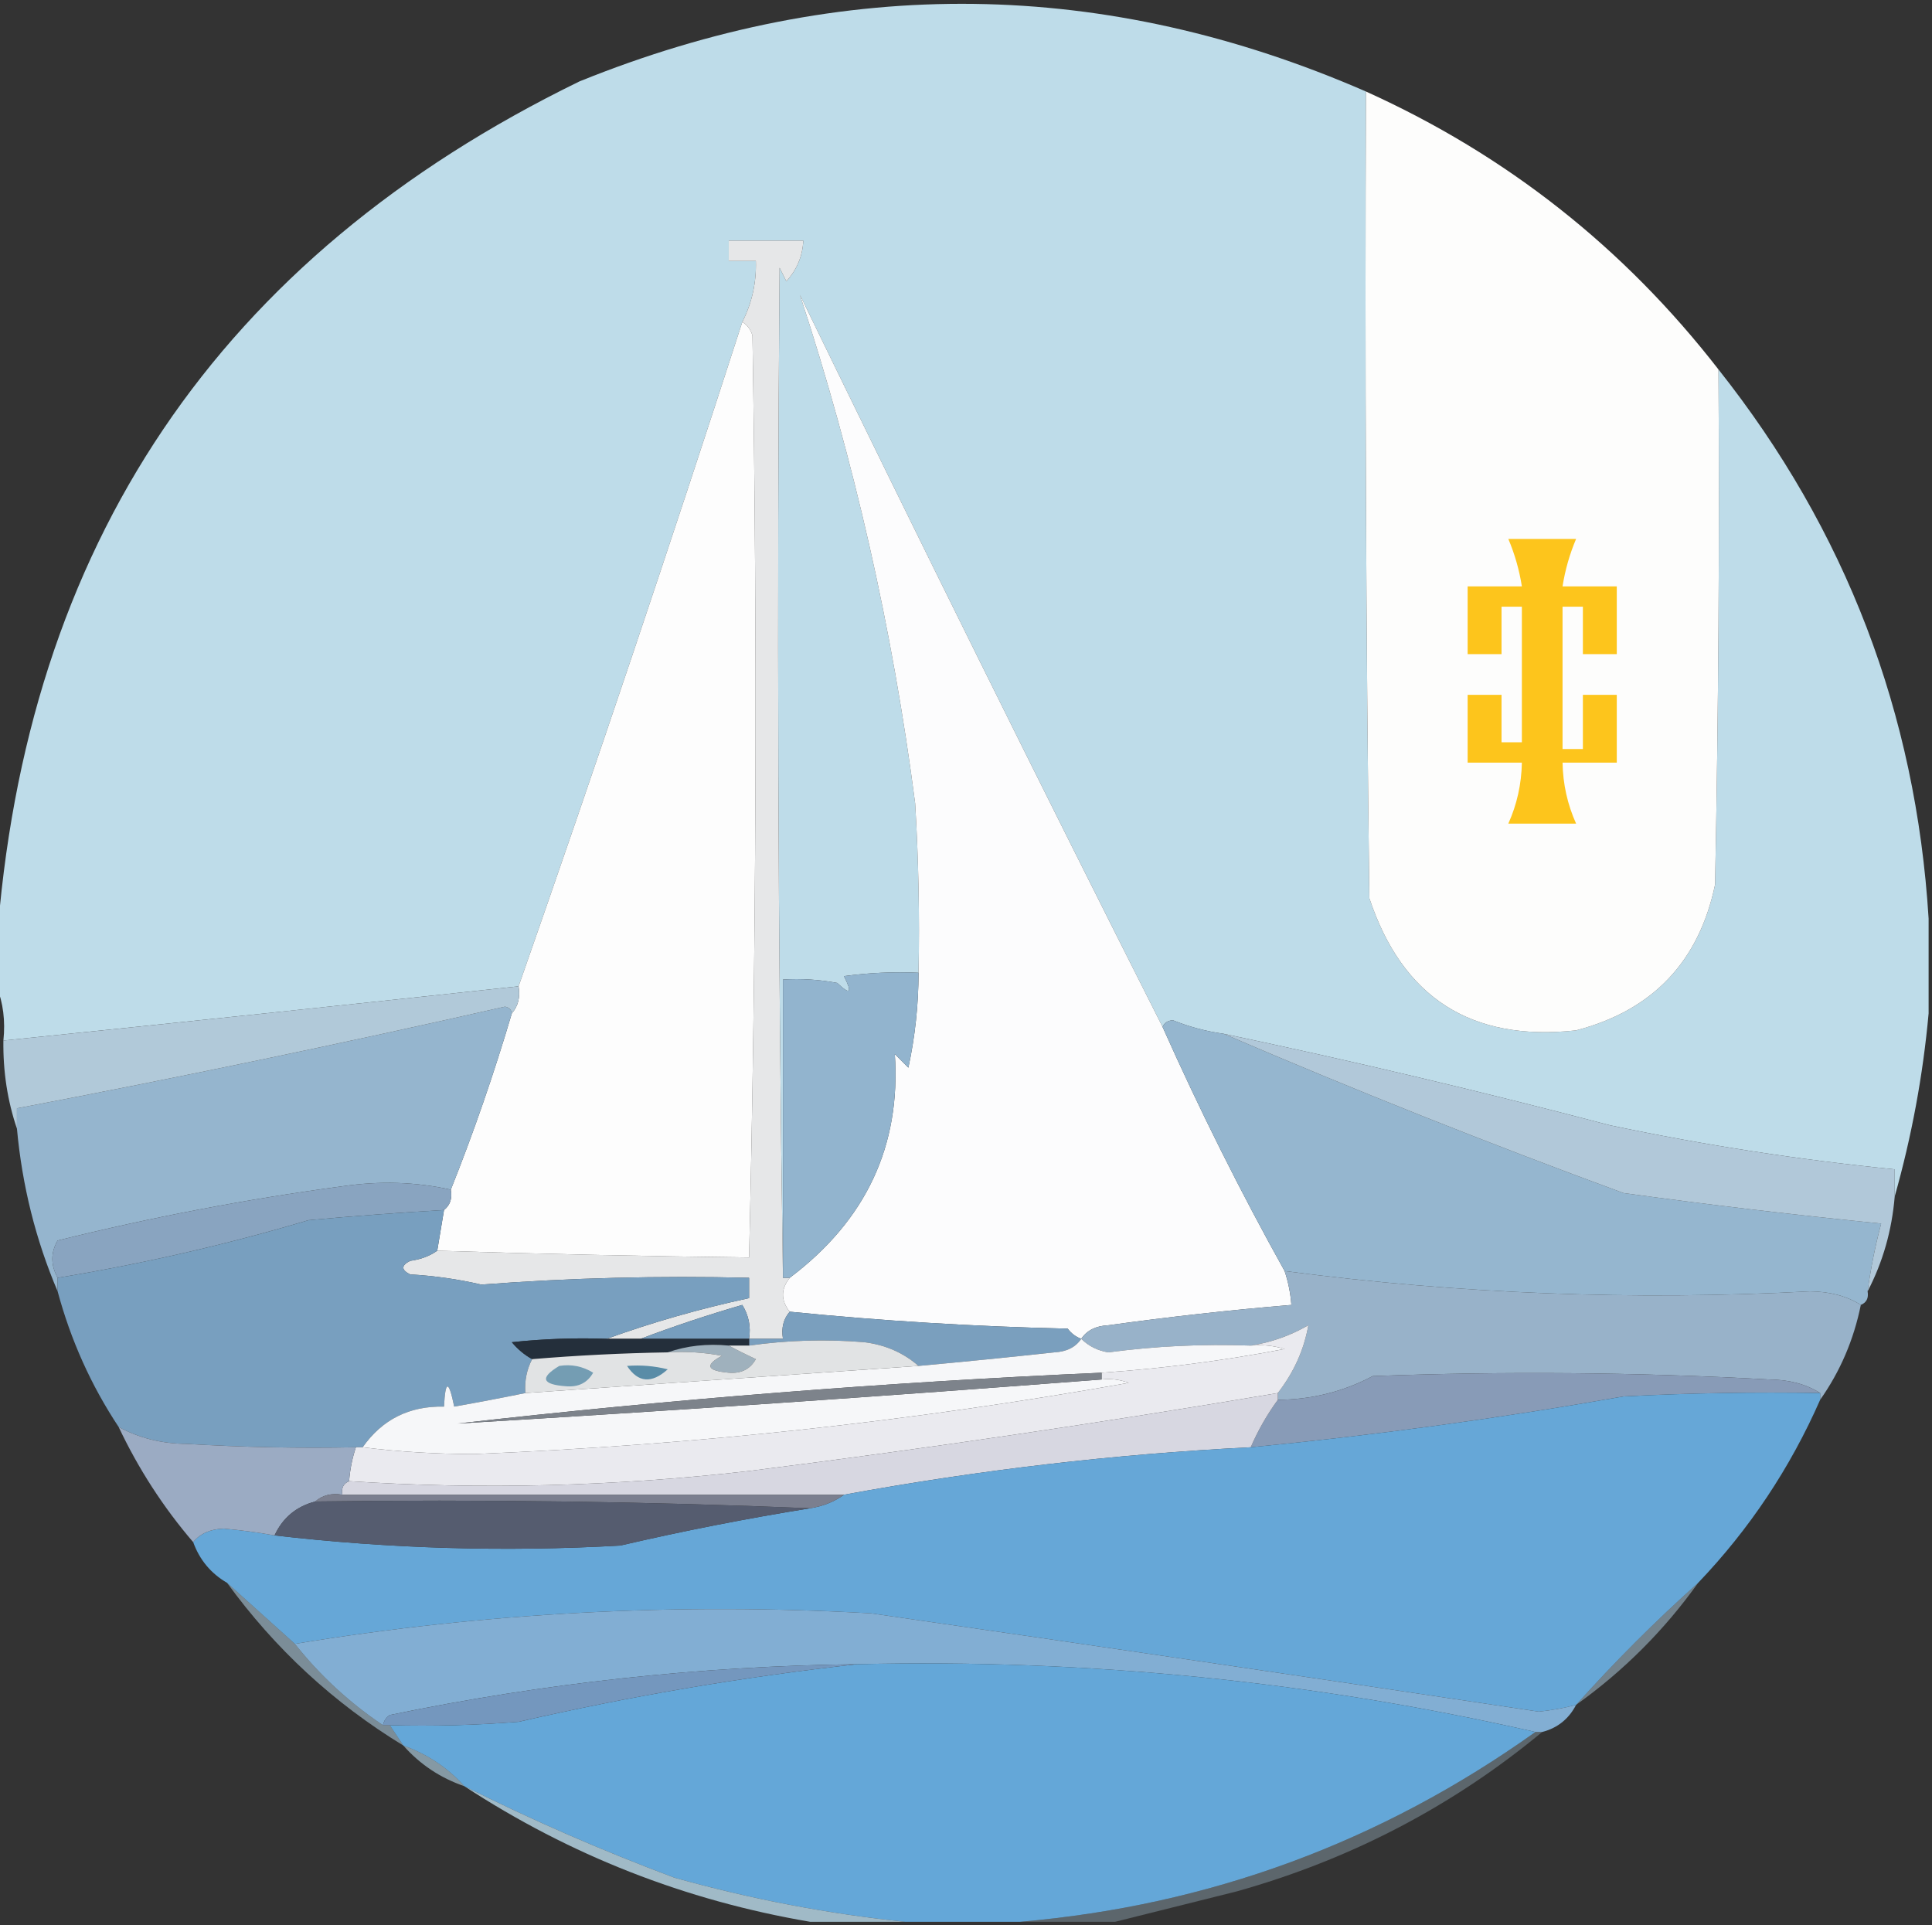
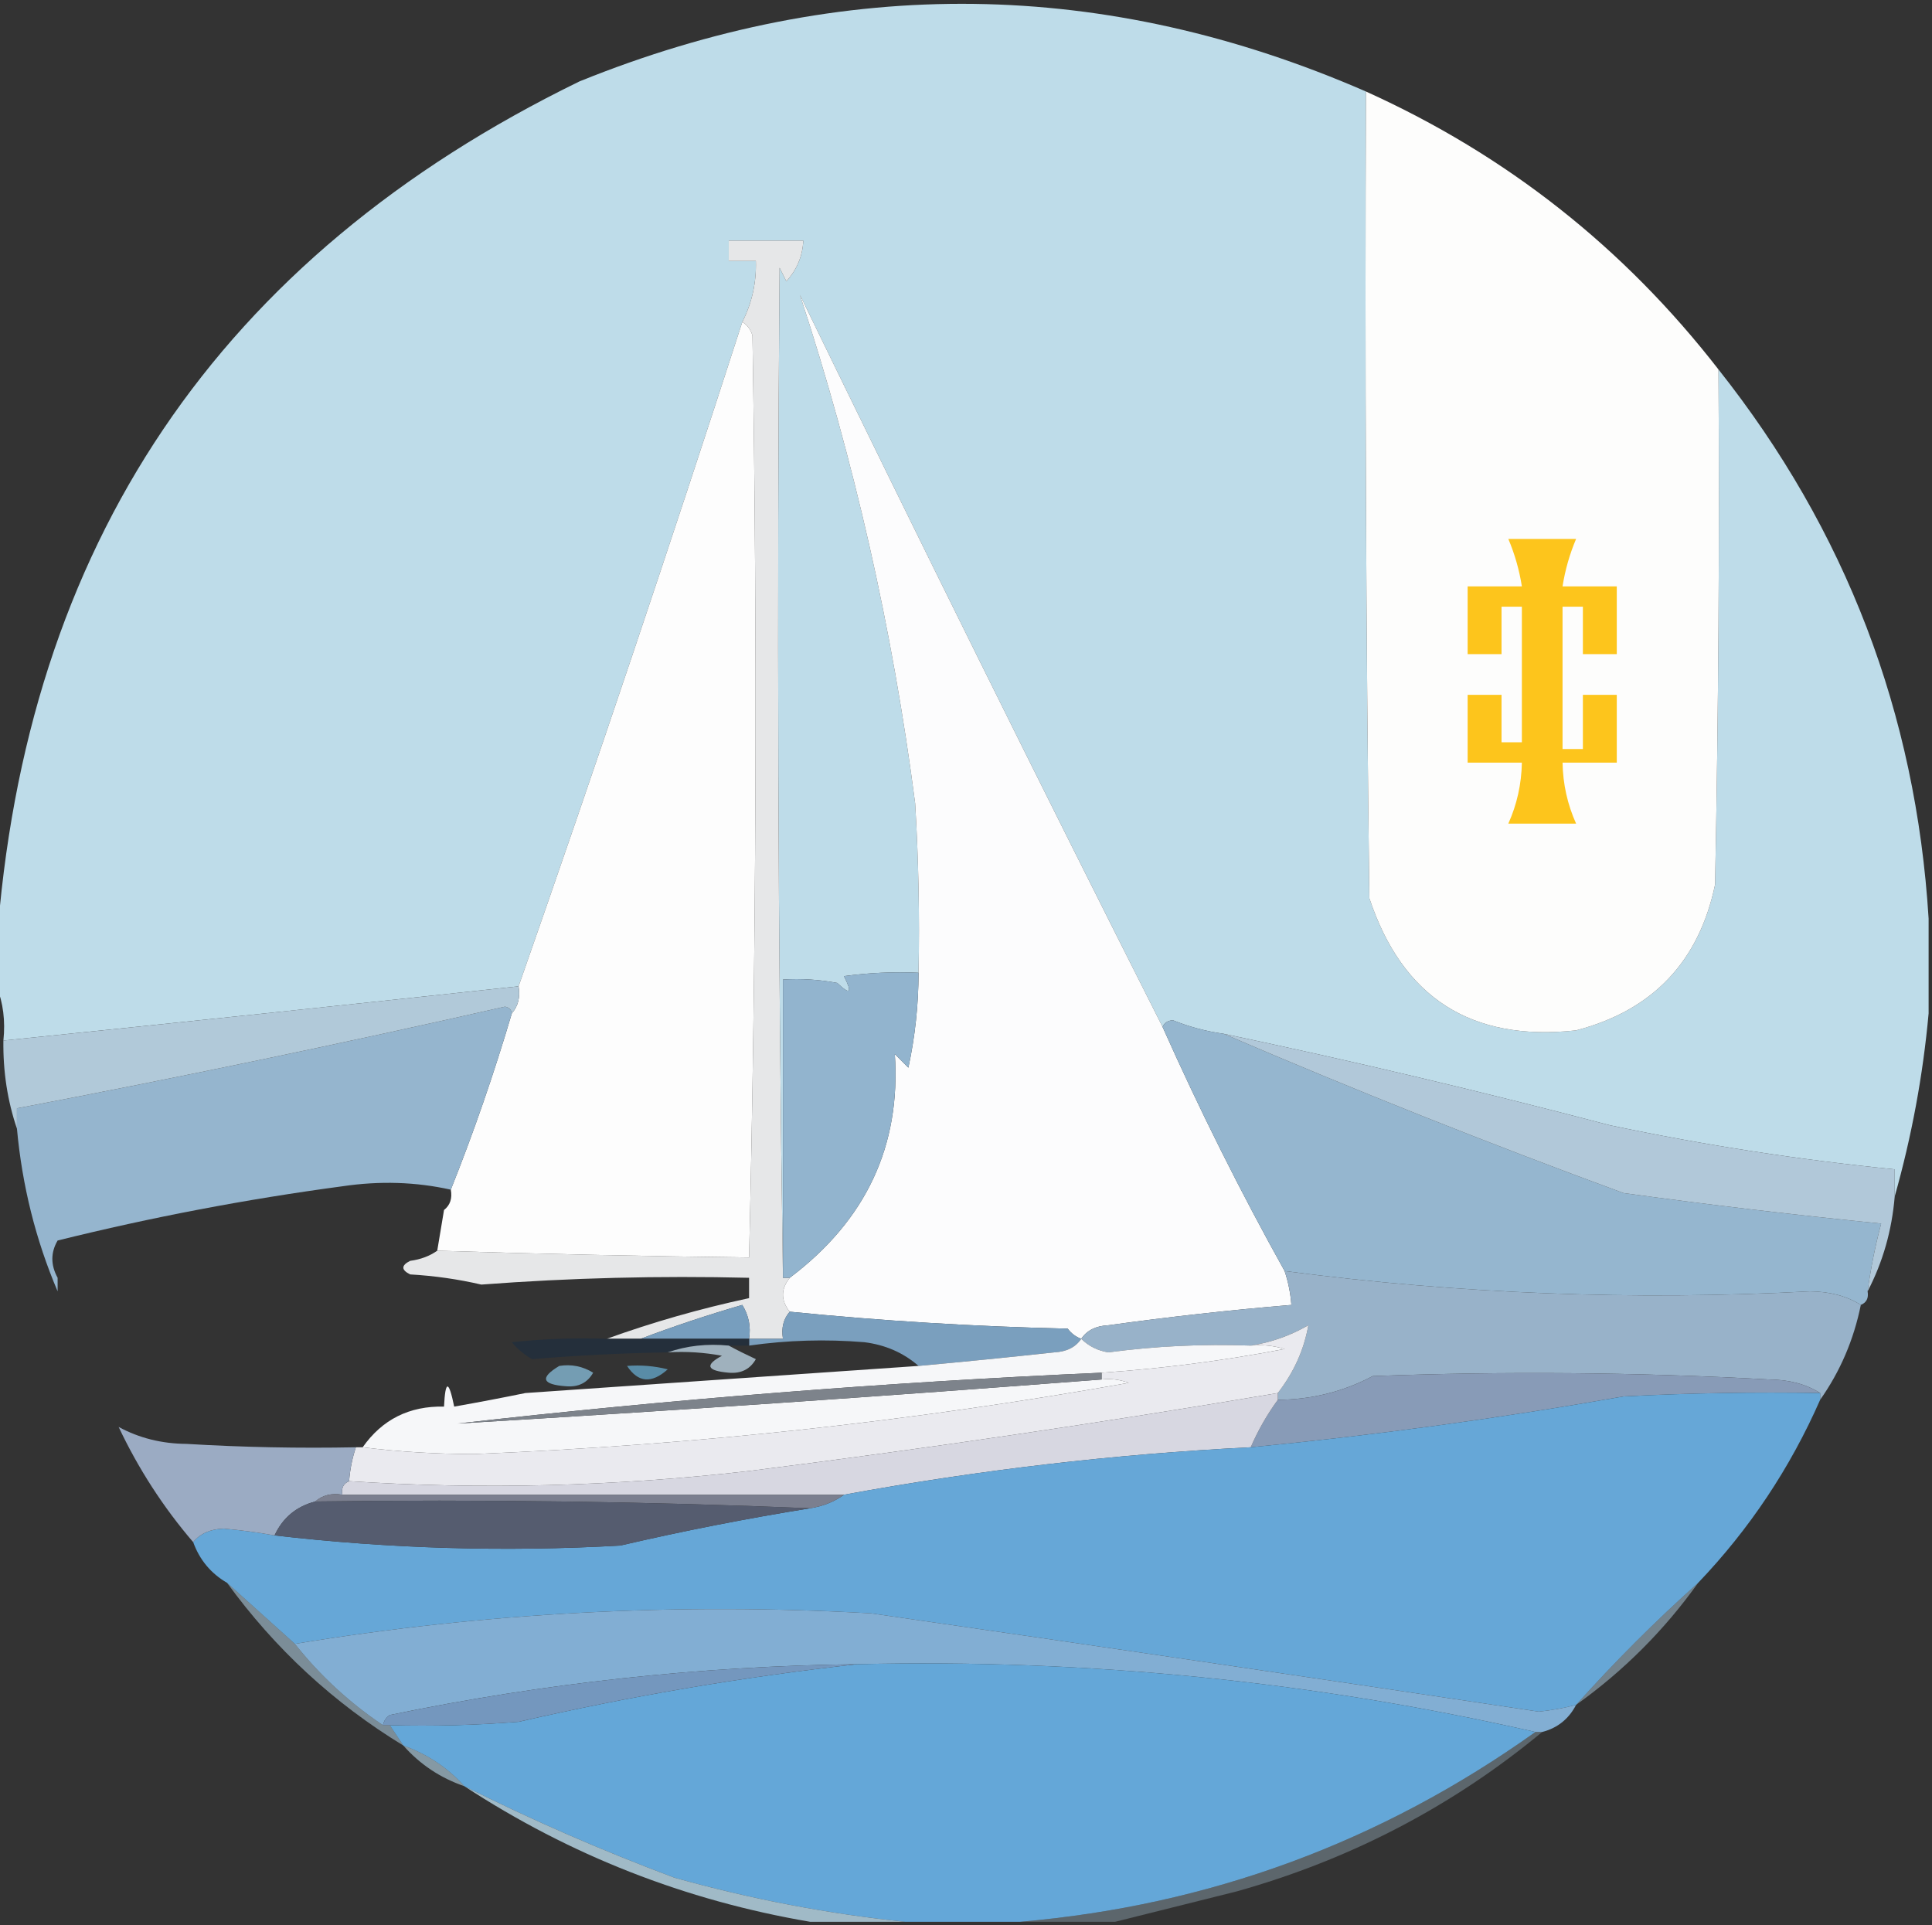
<svg xmlns="http://www.w3.org/2000/svg" version="1.1" width="285px" height="284px" style="shape-rendering:geometricPrecision; text-rendering:geometricPrecision; image-rendering:optimizeQuality; fill-rule:evenodd; clip-rule:evenodd">
  <rect width="100%" height="100%" fill="#333333" stroke="none" />
  <g>
    <path style="opacity:0.996" fill="#bfddea" d="M 201.5,13.5 C 201.333,53.168 201.5,92.835 202,132.5C 206.894,147.199 217.06,153.699 232.5,152C 243.779,149.055 250.612,141.888 253,130.5C 253.5,105.169 253.667,79.835 253.5,54.5C 272.297,78.218 282.63,105.218 284.5,135.5C 284.5,140.167 284.5,144.833 284.5,149.5C 283.67,158.642 282.003,167.642 279.5,176.5C 279.5,175.167 279.5,173.833 279.5,172.5C 265.393,171.093 251.393,168.927 237.5,166C 218.594,161.023 199.594,156.523 180.5,152.5C 177.933,152.145 175.433,151.479 173,150.5C 172.235,150.57 171.735,150.903 171.5,151.5C 153.426,115.684 135.592,79.684 118,43.5C 126.006,67.865 131.672,92.865 135,118.5C 135.5,126.827 135.666,135.16 135.5,143.5C 131.818,143.335 128.152,143.501 124.5,144C 125.762,146.495 125.429,146.828 123.5,145C 120.854,144.503 118.187,144.336 115.5,144.5C 115.5,159.167 115.5,173.833 115.5,188.5C 114.764,139.141 114.597,89.474 115,39.5C 115.333,40.167 115.667,40.833 116,41.5C 117.559,39.783 118.392,37.783 118.5,35.5C 114.833,35.5 111.167,35.5 107.5,35.5C 107.5,36.5 107.5,37.5 107.5,38.5C 108.833,38.5 110.167,38.5 111.5,38.5C 111.595,41.692 110.929,44.692 109.5,47.5C 98.876,80.373 87.876,113.04 76.5,145.5C 51.127,148.245 25.794,150.912 0.5,153.5C 0.806,150.615 0.473,147.948 -0.5,145.5C -0.5,143.5 -0.5,141.5 -0.5,139.5C 3.618,80.429 32.284,37.929 85.5,12C 124.42,-3.734 163.087,-3.234 201.5,13.5 Z" />
  </g>
  <g>
    <path style="opacity:0.994" fill="#fefefd" d="M 201.5,13.5 C 222.221,22.862 239.555,36.528 253.5,54.5C 253.667,79.835 253.5,105.169 253,130.5C 250.612,141.888 243.779,149.055 232.5,152C 217.06,153.699 206.894,147.199 202,132.5C 201.5,92.835 201.333,53.168 201.5,13.5 Z" />
  </g>
  <g>
    <path style="opacity:1" fill="#e6e7e8" d="M 115.5,188.5 C 115.833,188.5 116.167,188.5 116.5,188.5C 115.167,190.167 115.167,191.833 116.5,193.5C 115.566,194.568 115.232,195.901 115.5,197.5C 113.833,197.5 112.167,197.5 110.5,197.5C 110.785,195.712 110.452,194.045 109.5,192.5C 104.329,194.002 99.329,195.668 94.5,197.5C 92.833,197.5 91.167,197.5 89.5,197.5C 96.267,195.055 103.267,193.055 110.5,191.5C 110.5,190.5 110.5,189.5 110.5,188.5C 97.254,188.177 84.087,188.511 71,189.5C 67.589,188.707 64.089,188.207 60.5,188C 59.167,187.333 59.167,186.667 60.5,186C 62.058,185.79 63.392,185.29 64.5,184.5C 79.829,184.987 95.163,185.32 110.5,185.5C 111.571,140.173 111.738,94.84 111,49.5C 110.722,48.584 110.222,47.917 109.5,47.5C 110.929,44.692 111.595,41.692 111.5,38.5C 110.167,38.5 108.833,38.5 107.5,38.5C 107.5,37.5 107.5,36.5 107.5,35.5C 111.167,35.5 114.833,35.5 118.5,35.5C 118.392,37.783 117.559,39.783 116,41.5C 115.667,40.833 115.333,40.167 115,39.5C 114.597,89.474 114.764,139.141 115.5,188.5 Z" />
  </g>
  <g>
    <path style="opacity:1" fill="#fdfdfd" d="M 109.5,47.5 C 110.222,47.917 110.722,48.584 111,49.5C 111.738,94.84 111.571,140.173 110.5,185.5C 95.163,185.32 79.829,184.987 64.5,184.5C 64.833,182.5 65.167,180.5 65.5,178.5C 66.404,177.791 66.737,176.791 66.5,175.5C 69.871,167.058 72.871,158.391 75.5,149.5C 76.434,148.432 76.768,147.099 76.5,145.5C 87.876,113.04 98.876,80.373 109.5,47.5 Z" />
  </g>
  <g>
    <path style="opacity:1" fill="#fdc51c" d="M 222.5,79.5 C 225.833,79.5 229.167,79.5 232.5,79.5C 231.551,81.737 230.884,84.071 230.5,86.5C 233.167,86.5 235.833,86.5 238.5,86.5C 238.5,89.833 238.5,93.167 238.5,96.5C 236.833,96.5 235.167,96.5 233.5,96.5C 233.5,94.167 233.5,91.833 233.5,89.5C 232.5,89.5 231.5,89.5 230.5,89.5C 230.5,96.5 230.5,103.5 230.5,110.5C 231.5,110.5 232.5,110.5 233.5,110.5C 233.5,107.833 233.5,105.167 233.5,102.5C 235.167,102.5 236.833,102.5 238.5,102.5C 238.5,105.833 238.5,109.167 238.5,112.5C 235.833,112.5 233.167,112.5 230.5,112.5C 230.558,115.664 231.224,118.664 232.5,121.5C 229.167,121.5 225.833,121.5 222.5,121.5C 223.776,118.664 224.442,115.664 224.5,112.5C 221.833,112.5 219.167,112.5 216.5,112.5C 216.5,109.167 216.5,105.833 216.5,102.5C 218.167,102.5 219.833,102.5 221.5,102.5C 221.5,104.833 221.5,107.167 221.5,109.5C 222.5,109.5 223.5,109.5 224.5,109.5C 224.5,102.833 224.5,96.167 224.5,89.5C 223.5,89.5 222.5,89.5 221.5,89.5C 221.5,91.833 221.5,94.167 221.5,96.5C 219.833,96.5 218.167,96.5 216.5,96.5C 216.5,93.167 216.5,89.833 216.5,86.5C 219.167,86.5 221.833,86.5 224.5,86.5C 224.116,84.071 223.449,81.737 222.5,79.5 Z" />
  </g>
  <g>
    <path style="opacity:1" fill="#fcfcfd" d="M 171.5,151.5 C 176.977,163.786 182.977,175.786 189.5,187.5C 190.038,189.117 190.371,190.784 190.5,192.5C 181.48,193.252 172.48,194.252 163.5,195.5C 161.667,195.585 160.334,196.252 159.5,197.5C 158.711,197.217 158.044,196.717 157.5,196C 143.794,195.693 130.127,194.86 116.5,193.5C 115.167,191.833 115.167,190.167 116.5,188.5C 127.742,180.032 132.909,169.032 132,155.5C 132.667,156.167 133.333,156.833 134,157.5C 134.994,152.882 135.494,148.215 135.5,143.5C 135.666,135.16 135.5,126.827 135,118.5C 131.672,92.865 126.006,67.865 118,43.5C 135.592,79.684 153.426,115.684 171.5,151.5 Z" />
  </g>
  <g>
    <path style="opacity:1" fill="#95b5ce" d="M 75.5,149.5 C 72.871,158.391 69.871,167.058 66.5,175.5C 61.35,174.349 56.016,174.183 50.5,175C 36.354,176.896 22.354,179.563 8.5,183C 7.464,184.776 7.464,186.609 8.5,188.5C 8.5,189.167 8.5,189.833 8.5,190.5C 5.269,182.911 3.269,174.911 2.5,166.5C 2.5,165.5 2.5,164.5 2.5,163.5C 26.57,158.923 50.57,153.923 74.5,148.5C 75.107,148.624 75.44,148.957 75.5,149.5 Z" />
  </g>
  <g>
    <path style="opacity:1" fill="#92b4ce" d="M 135.5,143.5 C 135.494,148.215 134.994,152.882 134,157.5C 133.333,156.833 132.667,156.167 132,155.5C 132.909,169.032 127.742,180.032 116.5,188.5C 116.167,188.5 115.833,188.5 115.5,188.5C 115.5,173.833 115.5,159.167 115.5,144.5C 118.187,144.336 120.854,144.503 123.5,145C 125.429,146.828 125.762,146.495 124.5,144C 128.152,143.501 131.818,143.335 135.5,143.5 Z" />
  </g>
  <g>
    <path style="opacity:1" fill="#b1c9d9" d="M 76.5,145.5 C 76.768,147.099 76.434,148.432 75.5,149.5C 75.44,148.957 75.107,148.624 74.5,148.5C 50.57,153.923 26.57,158.923 2.5,163.5C 2.5,164.5 2.5,165.5 2.5,166.5C 1.105,162.409 0.438,158.076 0.5,153.5C 25.794,150.912 51.127,148.245 76.5,145.5 Z" />
  </g>
  <g>
    <path style="opacity:1" fill="#95b6cf" d="M 180.5,152.5 C 199.796,160.799 219.463,168.632 239.5,176C 252.144,177.735 264.811,179.235 277.5,180.5C 276.626,183.789 275.959,187.123 275.5,190.5C 275.672,191.492 275.338,192.158 274.5,192.5C 272.429,191.191 269.929,190.525 267,190.5C 241.057,191.878 215.223,190.878 189.5,187.5C 182.977,175.786 176.977,163.786 171.5,151.5C 171.735,150.903 172.235,150.57 173,150.5C 175.433,151.479 177.933,152.145 180.5,152.5 Z" />
  </g>
  <g>
    <path style="opacity:1" fill="#b1c8d9" d="M 180.5,152.5 C 199.594,156.523 218.594,161.023 237.5,166C 251.393,168.927 265.393,171.093 279.5,172.5C 279.5,173.833 279.5,175.167 279.5,176.5C 279.08,181.529 277.746,186.195 275.5,190.5C 275.959,187.123 276.626,183.789 277.5,180.5C 264.811,179.235 252.144,177.735 239.5,176C 219.463,168.632 199.796,160.799 180.5,152.5 Z" />
  </g>
  <g>
-     <path style="opacity:1" fill="#89a4c0" d="M 66.5,175.5 C 66.737,176.791 66.404,177.791 65.5,178.5C 58.83,178.889 52.164,179.389 45.5,180C 33.478,183.586 21.145,186.42 8.5,188.5C 7.464,186.609 7.464,184.776 8.5,183C 22.354,179.563 36.354,176.896 50.5,175C 56.016,174.183 61.35,174.349 66.5,175.5 Z" />
-   </g>
+     </g>
  <g>
-     <path style="opacity:1" fill="#789fbf" d="M 65.5,178.5 C 65.167,180.5 64.833,182.5 64.5,184.5C 63.392,185.29 62.058,185.79 60.5,186C 59.167,186.667 59.167,187.333 60.5,188C 64.089,188.207 67.589,188.707 71,189.5C 84.087,188.511 97.254,188.177 110.5,188.5C 110.5,189.5 110.5,190.5 110.5,191.5C 103.267,193.055 96.267,195.055 89.5,197.5C 84.822,197.334 80.155,197.501 75.5,198C 76.373,199.045 77.373,199.878 78.5,200.5C 77.699,202.042 77.366,203.708 77.5,205.5C 74.103,206.198 70.603,206.865 67,207.5C 66.193,203.551 65.693,203.551 65.5,207.5C 60.389,207.389 56.389,209.389 53.5,213.5C 53.167,213.5 52.833,213.5 52.5,213.5C 44.16,213.666 35.827,213.5 27.5,213C 23.861,212.974 20.527,212.14 17.5,210.5C 13.441,204.376 10.441,197.71 8.5,190.5C 8.5,189.833 8.5,189.167 8.5,188.5C 21.145,186.42 33.478,183.586 45.5,180C 52.164,179.389 58.83,178.889 65.5,178.5 Z" />
-   </g>
+     </g>
  <g>
    <path style="opacity:1" fill="#98b2c9" d="M 189.5,187.5 C 215.223,190.878 241.057,191.878 267,190.5C 269.929,190.525 272.429,191.191 274.5,192.5C 273.458,197.642 271.458,202.309 268.5,206.5C 268.5,206.167 268.5,205.833 268.5,205.5C 266.429,204.191 263.929,203.525 261,203.5C 241.509,202.432 222.009,202.265 202.5,203C 198.168,205.297 193.502,206.464 188.5,206.5C 188.5,206.167 188.5,205.833 188.5,205.5C 190.871,202.435 192.371,199.101 193,195.5C 190.323,197.041 187.49,198.041 184.5,198.5C 177.462,198.239 170.462,198.572 163.5,199.5C 161.927,199.248 160.594,198.582 159.5,197.5C 160.334,196.252 161.667,195.585 163.5,195.5C 172.48,194.252 181.48,193.252 190.5,192.5C 190.371,190.784 190.038,189.117 189.5,187.5 Z" />
  </g>
  <g>
    <path style="opacity:1" fill="#779ebe" d="M 110.5,197.5 C 105.167,197.5 99.833,197.5 94.5,197.5C 99.329,195.668 104.329,194.002 109.5,192.5C 110.452,194.045 110.785,195.712 110.5,197.5 Z" />
  </g>
  <g>
    <path style="opacity:1" fill="#7a9fbe" d="M 116.5,193.5 C 130.127,194.86 143.794,195.693 157.5,196C 158.044,196.717 158.711,197.217 159.5,197.5C 158.666,198.748 157.333,199.415 155.5,199.5C 148.832,200.227 142.165,200.894 135.5,201.5C 133.266,199.554 130.599,198.387 127.5,198C 121.818,197.531 116.152,197.698 110.5,198.5C 110.5,198.167 110.5,197.833 110.5,197.5C 112.167,197.5 113.833,197.5 115.5,197.5C 115.232,195.901 115.566,194.568 116.5,193.5 Z" />
  </g>
  <g>
    <path style="opacity:1" fill="#242f3b" d="M 89.5,197.5 C 91.167,197.5 92.833,197.5 94.5,197.5C 99.833,197.5 105.167,197.5 110.5,197.5C 110.5,197.833 110.5,198.167 110.5,198.5C 109.5,198.5 108.5,198.5 107.5,198.5C 104.287,198.19 101.287,198.523 98.5,199.5C 91.82,199.612 85.153,199.946 78.5,200.5C 77.373,199.878 76.373,199.045 75.5,198C 80.155,197.501 84.822,197.334 89.5,197.5 Z" />
  </g>
  <g>
    <path style="opacity:1" fill="#f6f7f9" d="M 159.5,197.5 C 160.594,198.582 161.927,199.248 163.5,199.5C 170.462,198.572 177.462,198.239 184.5,198.5C 186.199,198.34 187.866,198.506 189.5,199C 180.556,200.718 171.556,201.884 162.5,202.5C 130.748,203.904 99.082,206.404 67.5,210C 99.165,208.112 130.832,205.945 162.5,203.5C 163.873,203.343 165.207,203.51 166.5,204C 134.561,209.68 102.395,213.18 70,214.5C 64.323,214.499 58.823,214.166 53.5,213.5C 56.389,209.389 60.389,207.389 65.5,207.5C 65.693,203.551 66.193,203.551 67,207.5C 70.603,206.865 74.103,206.198 77.5,205.5C 96.835,204.166 116.169,202.833 135.5,201.5C 142.165,200.894 148.832,200.227 155.5,199.5C 157.333,199.415 158.666,198.748 159.5,197.5 Z" />
  </g>
  <g>
    <path style="opacity:1" fill="#9fb1bd" d="M 98.5,199.5 C 101.287,198.523 104.287,198.19 107.5,198.5C 108.718,199.161 110.051,199.828 111.5,200.5C 110.652,201.991 109.319,202.658 107.5,202.5C 104.258,202.217 103.924,201.383 106.5,200C 103.854,199.503 101.187,199.336 98.5,199.5 Z" />
  </g>
  <g>
-     <path style="opacity:1" fill="#e1e3e4" d="M 135.5,201.5 C 116.169,202.833 96.835,204.166 77.5,205.5C 77.366,203.708 77.699,202.042 78.5,200.5C 85.153,199.946 91.82,199.612 98.5,199.5C 101.187,199.336 103.854,199.503 106.5,200C 103.924,201.383 104.258,202.217 107.5,202.5C 109.319,202.658 110.652,201.991 111.5,200.5C 110.051,199.828 108.718,199.161 107.5,198.5C 108.5,198.5 109.5,198.5 110.5,198.5C 116.152,197.698 121.818,197.531 127.5,198C 130.599,198.387 133.266,199.554 135.5,201.5 Z" />
-   </g>
+     </g>
  <g>
    <path style="opacity:1" fill="#598ca7" d="M 92.5,201.5 C 94.527,201.338 96.527,201.505 98.5,202C 96.121,204.142 94.121,203.976 92.5,201.5 Z" />
  </g>
  <g>
    <path style="opacity:1" fill="#749db3" d="M 82.5,201.5 C 84.288,201.215 85.955,201.548 87.5,202.5C 86.652,203.991 85.319,204.658 83.5,204.5C 79.93,204.245 79.597,203.245 82.5,201.5 Z" />
  </g>
  <g>
    <path style="opacity:1" fill="#eaeaef" d="M 188.5,205.5 C 162.589,209.874 136.589,213.707 110.5,217C 90.71,219.276 71.043,219.776 51.5,218.5C 51.629,216.784 51.962,215.117 52.5,213.5C 52.833,213.5 53.167,213.5 53.5,213.5C 58.823,214.166 64.323,214.499 70,214.5C 102.395,213.18 134.561,209.68 166.5,204C 165.207,203.51 163.873,203.343 162.5,203.5C 162.5,203.167 162.5,202.833 162.5,202.5C 171.556,201.884 180.556,200.718 189.5,199C 187.866,198.506 186.199,198.34 184.5,198.5C 187.49,198.041 190.323,197.041 193,195.5C 192.371,199.101 190.871,202.435 188.5,205.5 Z" />
  </g>
  <g>
    <path style="opacity:1" fill="#889bb7" d="M 268.5,205.5 C 258.828,205.334 249.161,205.5 239.5,206C 221.26,209.215 202.927,211.715 184.5,213.5C 185.584,210.996 186.917,208.663 188.5,206.5C 193.502,206.464 198.168,205.297 202.5,203C 222.009,202.265 241.509,202.432 261,203.5C 263.929,203.525 266.429,204.191 268.5,205.5 Z" />
  </g>
  <g>
    <path style="opacity:1" fill="#7d838b" d="M 162.5,202.5 C 162.5,202.833 162.5,203.167 162.5,203.5C 130.832,205.945 99.165,208.112 67.5,210C 99.082,206.404 130.748,203.904 162.5,202.5 Z" />
  </g>
  <g>
    <path style="opacity:1" fill="#d7d7e1" d="M 188.5,205.5 C 188.5,205.833 188.5,206.167 188.5,206.5C 186.917,208.663 185.584,210.996 184.5,213.5C 164.492,214.502 144.492,216.835 124.5,220.5C 99.833,220.5 75.167,220.5 50.5,220.5C 50.328,219.508 50.662,218.842 51.5,218.5C 71.043,219.776 90.71,219.276 110.5,217C 136.589,213.707 162.589,209.874 188.5,205.5 Z" />
  </g>
  <g>
    <path style="opacity:1" fill="#66a7d7" d="M 268.5,205.5 C 268.5,205.833 268.5,206.167 268.5,206.5C 264.061,216.593 258.061,225.593 250.5,233.5C 244.167,239.167 238.167,245.167 232.5,251.5C 230.712,251.971 228.878,252.304 227,252.5C 194.184,247.574 161.351,242.741 128.5,238C 99.987,236.376 71.654,237.876 43.5,242.5C 40.167,239.5 36.833,236.5 33.5,233.5C 31.11,232.109 29.443,230.109 28.5,227.5C 29.515,226.235 31.015,225.569 33,225.5C 35.528,225.725 38.028,226.058 40.5,226.5C 57.434,228.46 74.434,228.96 91.5,228C 100.793,225.841 110.126,224.008 119.5,222.5C 121.403,222.204 123.07,221.537 124.5,220.5C 144.492,216.835 164.492,214.502 184.5,213.5C 202.927,211.715 221.26,209.215 239.5,206C 249.161,205.5 258.828,205.334 268.5,205.5 Z" />
  </g>
  <g>
    <path style="opacity:1" fill="#9babc3" d="M 17.5,210.5 C 20.527,212.14 23.861,212.974 27.5,213C 35.827,213.5 44.16,213.666 52.5,213.5C 51.962,215.117 51.629,216.784 51.5,218.5C 50.662,218.842 50.328,219.508 50.5,220.5C 48.901,220.232 47.568,220.566 46.5,221.5C 43.712,222.226 41.712,223.893 40.5,226.5C 38.028,226.058 35.528,225.725 33,225.5C 31.015,225.569 29.515,226.235 28.5,227.5C 24.089,222.352 20.422,216.686 17.5,210.5 Z" />
  </g>
  <g>
    <path style="opacity:1" fill="#7b7f8f" d="M 46.5,221.5 C 47.568,220.566 48.901,220.232 50.5,220.5C 75.167,220.5 99.833,220.5 124.5,220.5C 123.07,221.537 121.403,222.204 119.5,222.5C 95.339,221.502 71.006,221.169 46.5,221.5 Z" />
  </g>
  <g>
    <path style="opacity:1" fill="#555c6f" d="M 46.5,221.5 C 71.006,221.169 95.339,221.502 119.5,222.5C 110.126,224.008 100.793,225.841 91.5,228C 74.434,228.96 57.434,228.46 40.5,226.5C 41.712,223.893 43.712,222.226 46.5,221.5 Z" />
  </g>
  <g>
    <path style="opacity:1" fill="#82aed3" d="M 232.5,251.5 C 231.415,253.587 229.749,254.92 227.5,255.5C 227.167,255.5 226.833,255.5 226.5,255.5C 193.723,248.034 160.389,244.701 126.5,245.5C 103.26,245.78 80.26,248.28 57.5,253C 56.944,253.383 56.611,253.883 56.5,254.5C 51.555,251.189 47.222,247.189 43.5,242.5C 71.654,237.876 99.987,236.376 128.5,238C 161.351,242.741 194.184,247.574 227,252.5C 228.878,252.304 230.712,251.971 232.5,251.5 Z" />
  </g>
  <g>
    <path style="opacity:0.498" fill="#b3d4e7" d="M 250.5,233.5 C 245.5,240.5 239.5,246.5 232.5,251.5C 238.167,245.167 244.167,239.167 250.5,233.5 Z" />
  </g>
  <g>
    <path style="opacity:1" fill="#64a7d8" d="M 126.5,245.5 C 160.389,244.701 193.723,248.034 226.5,255.5C 203.684,271.771 178.351,281.104 150.5,283.5C 144.833,283.5 139.167,283.5 133.5,283.5C 122.122,282.323 110.789,280.156 99.5,277C 88.922,273.044 78.588,268.544 68.5,263.5C 66.025,260.759 63.025,258.759 59.5,257.5C 58.833,256.5 58.167,255.5 57.5,254.5C 63.842,254.666 70.175,254.5 76.5,254C 93.138,250.176 109.804,247.343 126.5,245.5 Z" />
  </g>
  <g>
    <path style="opacity:1" fill="#7497be" d="M 126.5,245.5 C 109.804,247.343 93.138,250.176 76.5,254C 70.175,254.5 63.842,254.666 57.5,254.5C 57.167,254.5 56.833,254.5 56.5,254.5C 56.611,253.883 56.944,253.383 57.5,253C 80.26,248.28 103.26,245.78 126.5,245.5 Z" />
  </g>
  <g>
    <path style="opacity:0.561" fill="#b5d5e7" d="M 33.5,233.5 C 36.833,236.5 40.167,239.5 43.5,242.5C 47.222,247.189 51.555,251.189 56.5,254.5C 56.833,254.5 57.167,254.5 57.5,254.5C 58.167,255.5 58.833,256.5 59.5,257.5C 49.254,251.255 40.587,243.255 33.5,233.5 Z" />
  </g>
  <g>
    <path style="opacity:0.624" fill="#b7d7e8" d="M 59.5,257.5 C 63.025,258.759 66.025,260.759 68.5,263.5C 64.951,262.277 61.95,260.277 59.5,257.5 Z" />
  </g>
  <g>
    <path style="opacity:0.314" fill="#b7d7e8" d="M 226.5,255.5 C 226.833,255.5 227.167,255.5 227.5,255.5C 214.296,266.438 199.296,274.272 182.5,279C 176.371,280.532 170.371,282.032 164.5,283.5C 159.833,283.5 155.167,283.5 150.5,283.5C 178.351,281.104 203.684,271.771 226.5,255.5 Z" />
  </g>
  <g>
    <path style="opacity:0.812" fill="#b9d9e8" d="M 68.5,263.5 C 78.588,268.544 88.922,273.044 99.5,277C 110.789,280.156 122.122,282.323 133.5,283.5C 128.833,283.5 124.167,283.5 119.5,283.5C 101.087,280.364 84.087,273.697 68.5,263.5 Z" />
  </g>
</svg>